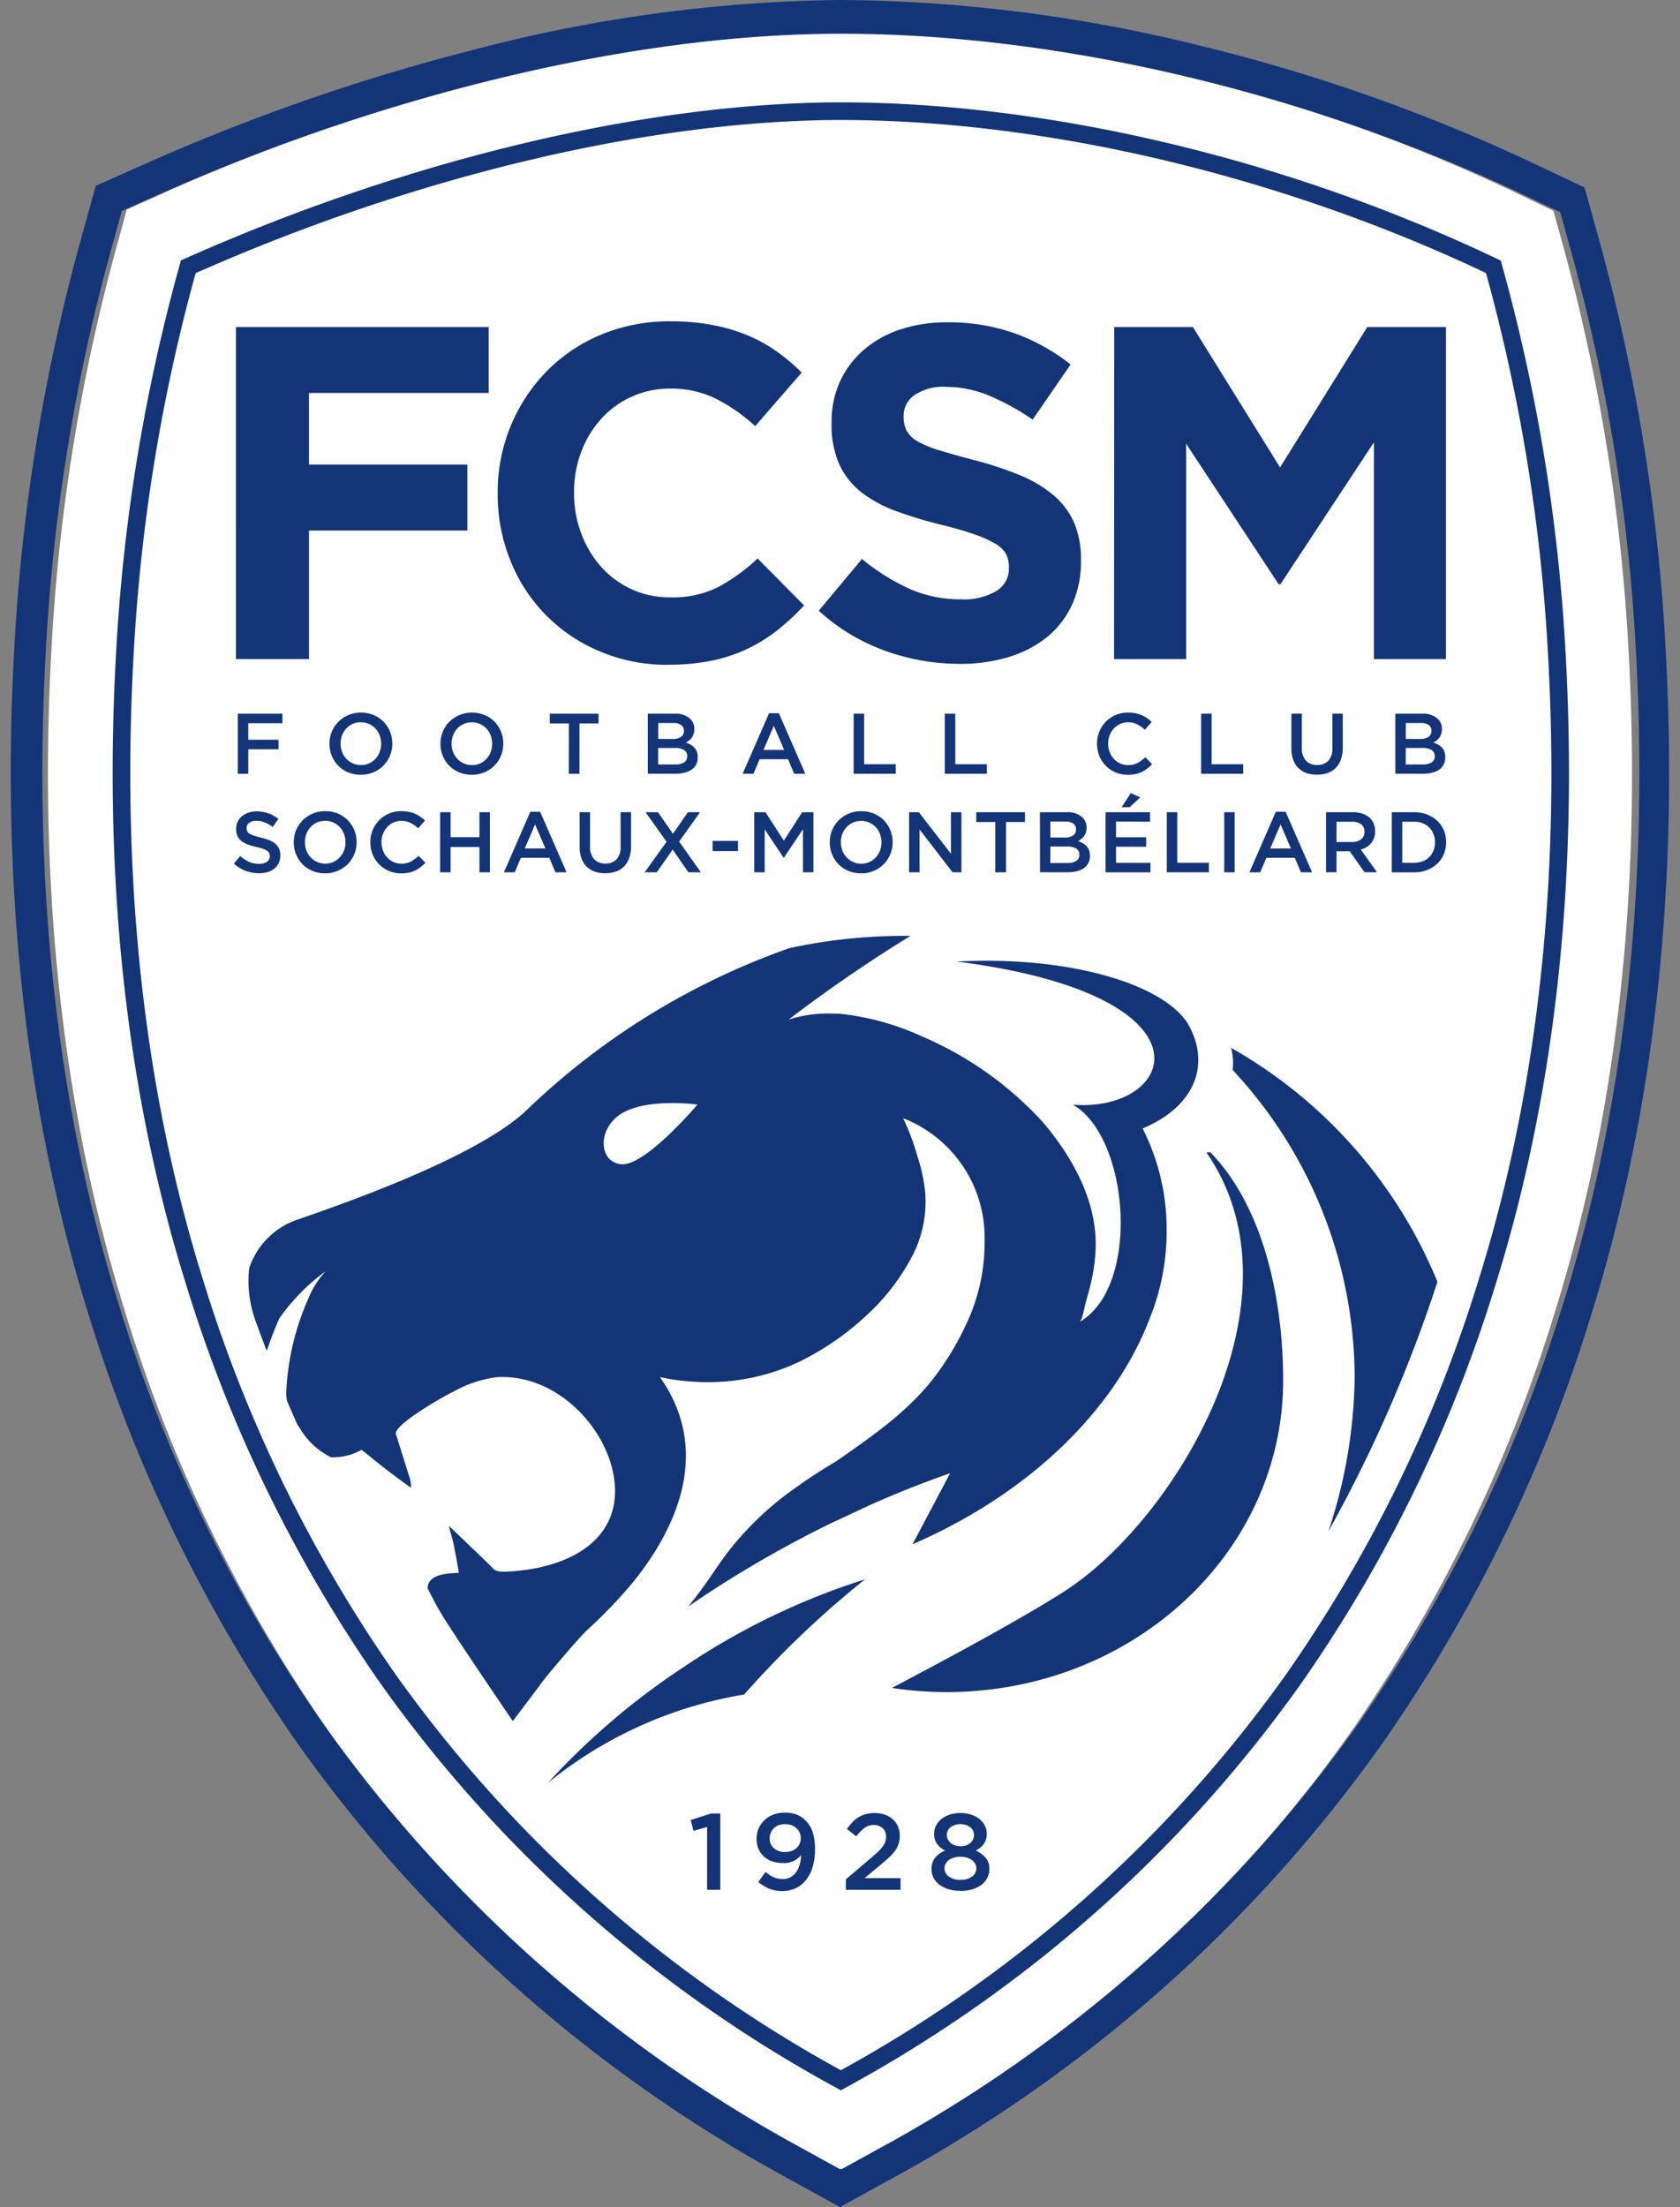
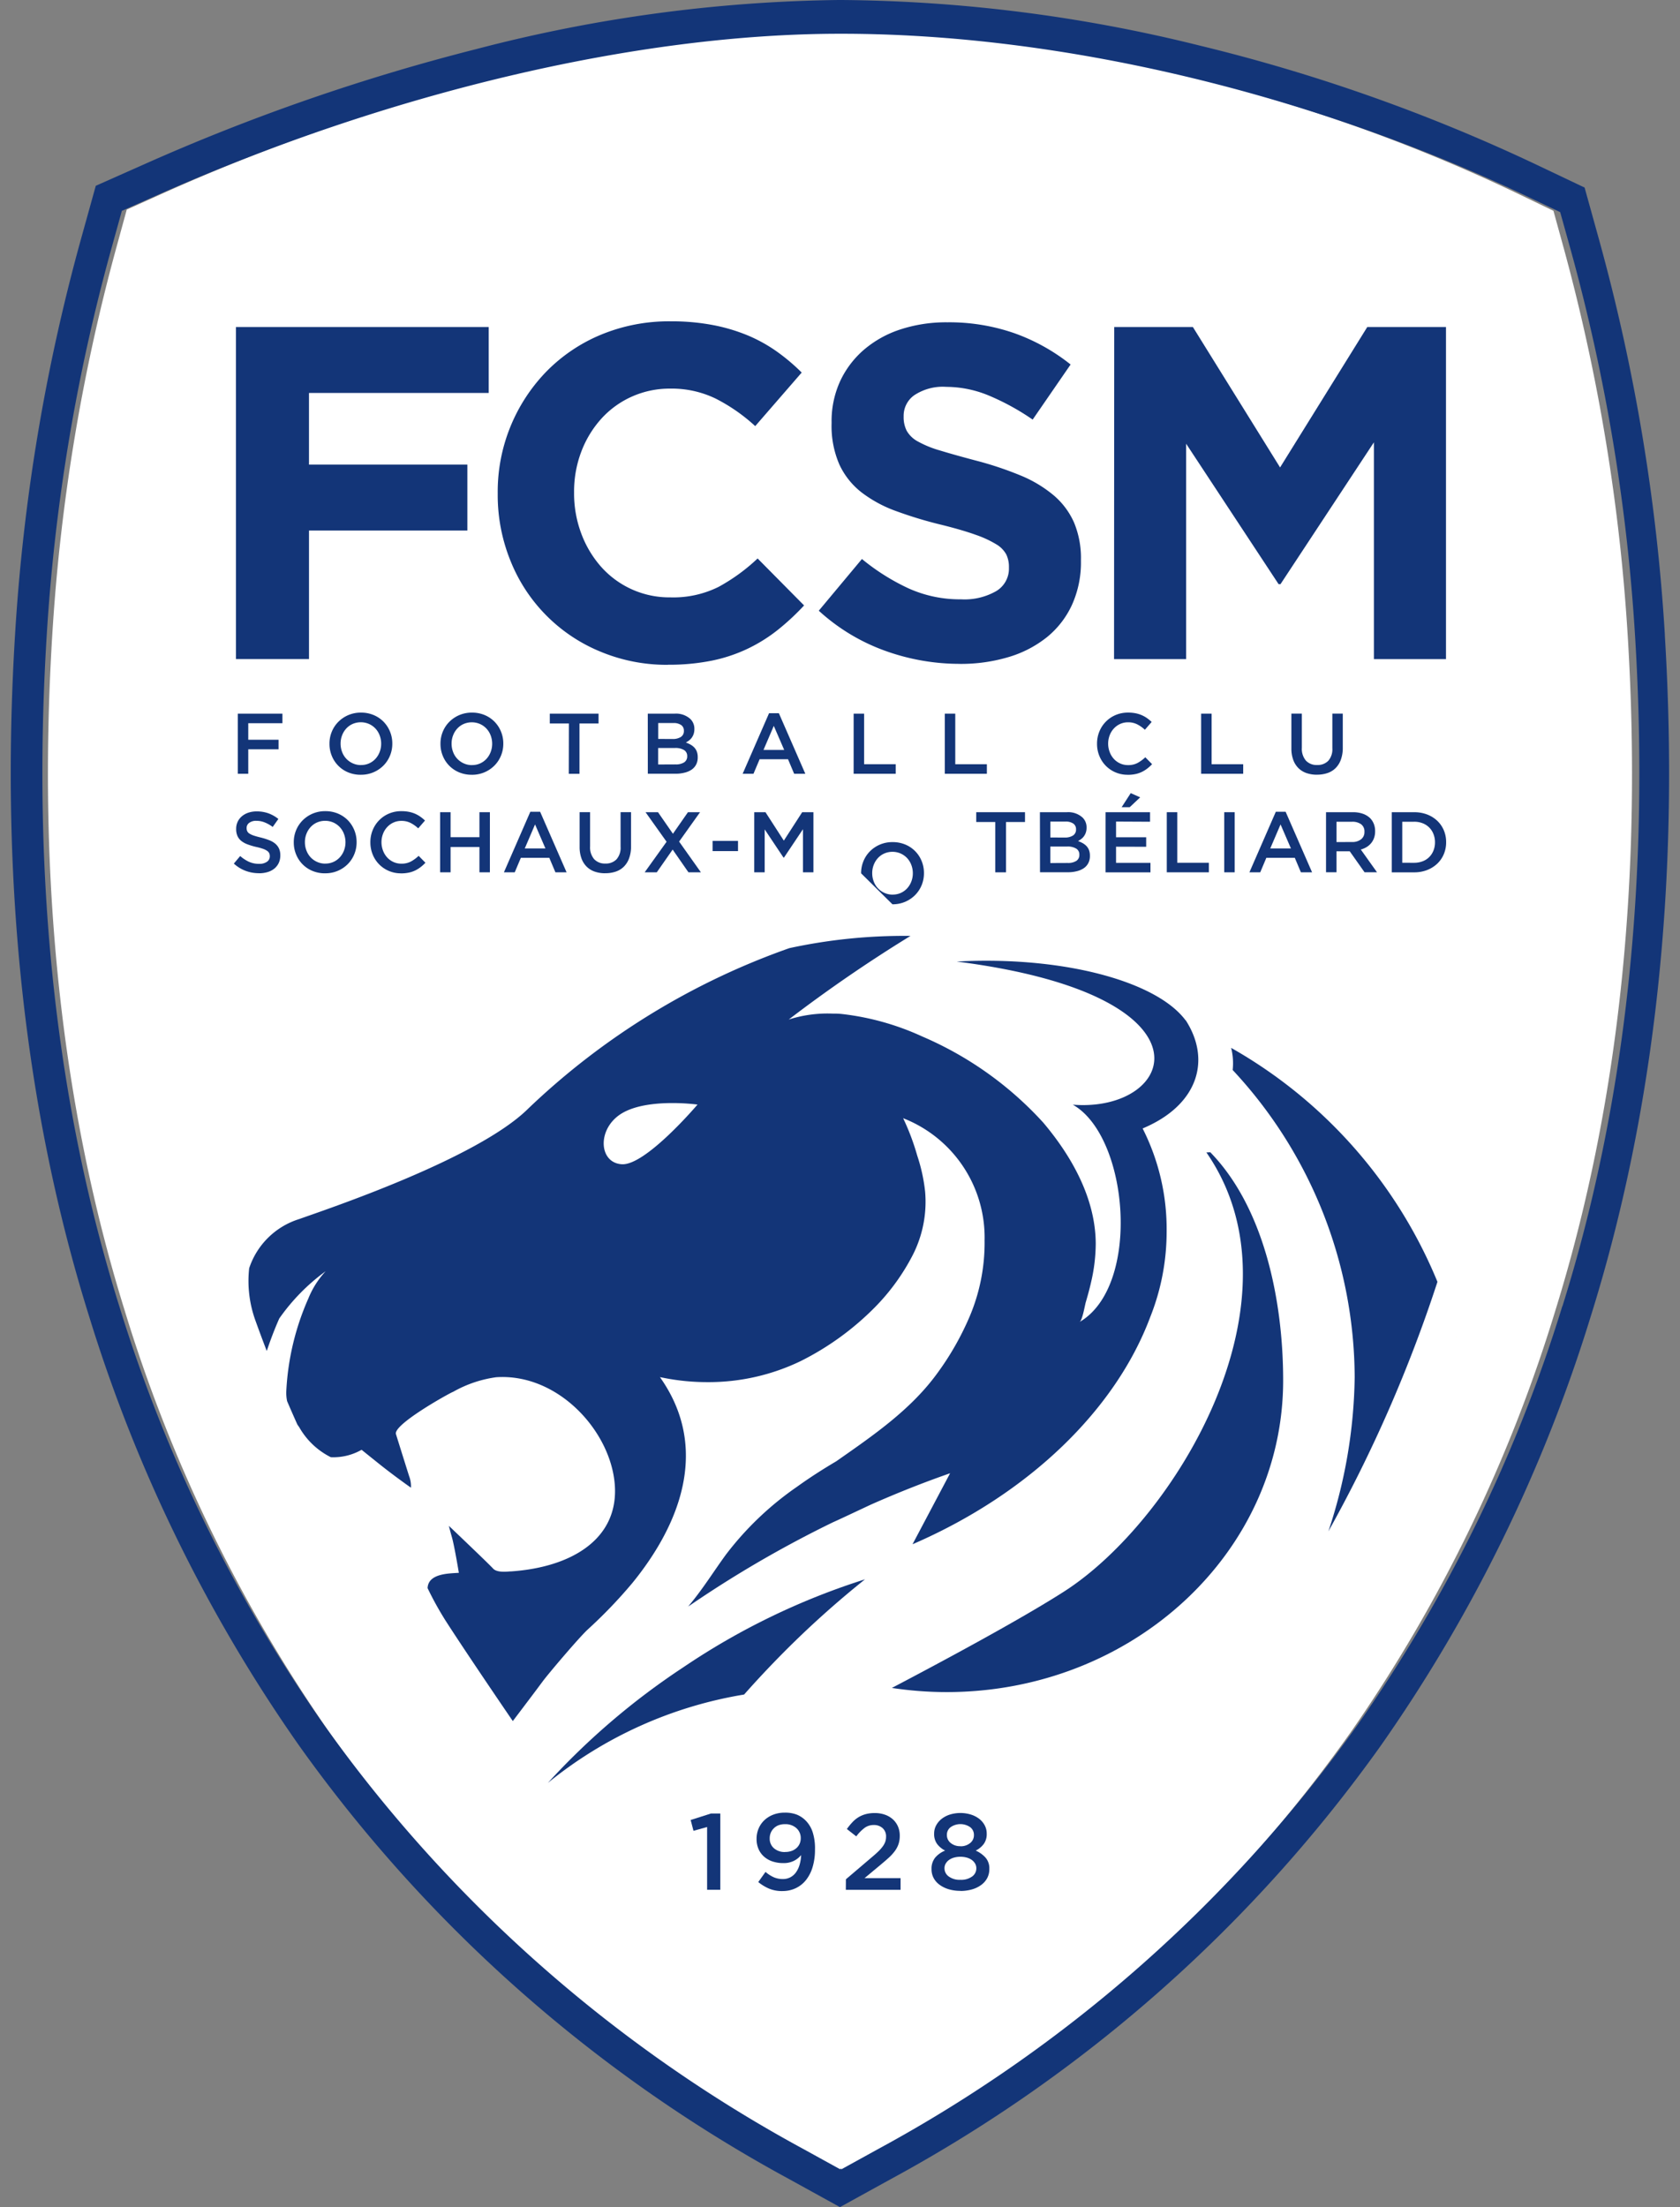
<svg xmlns="http://www.w3.org/2000/svg" width="109.826" height="144.231" viewBox="0 0 109.826 144.231">
  <rect x="0" y="0" width="109.826" height="144.231" fill="#808080" stroke="none" />
  <defs>
    <clipPath id="clip-path">
      <rect id="Rectangle_233" data-name="Rectangle 233" width="109.826" height="144.231" fill="none" />
    </clipPath>
  </defs>
  <g id="Groupe_1497" data-name="Groupe 1497" transform="translate(-316.997 -415.01)">
    <path id="Tracé_3276" data-name="Tracé 3276" d="M420,502.3a98.466,98.466,0,0,1-13.306,27.508,92.281,92.281,0,0,1-31.042,27.772l-2.391,1.33-.055-.031-.049.031-2.4-1.33a92.318,92.318,0,0,1-31.036-27.772A98.543,98.543,0,0,1,326.415,502.3c-4.089-13.2-5.677-27.964-4.715-43.885a124.414,124.414,0,0,1,4.168-25.365l.712-2.6,2.3-1.034c14.967-6.729,31.1-10.583,44.275-10.583h.1c14.158,0,30.342,3.878,44.391,10.638l2.2,1.06.694,2.518a124.836,124.836,0,0,1,4.168,25.365C425.674,474.333,424.086,489.1,420,502.3Z" transform="translate(-1.296 -1.744)" fill="#fff" />
    <g id="Groupe_1496" data-name="Groupe 1496" transform="translate(316.997 415.01)">
      <g id="Groupe_1495" data-name="Groupe 1495" clip-path="url(#clip-path)">
-         <path id="Tracé_3277" data-name="Tracé 3277" d="M376.607,555.826l-.277-.153a88.223,88.223,0,0,1-29.714-26.289,93.109,93.109,0,0,1-12.79-26.146c-3.959-12.625-5.491-26.79-4.554-42.1a118.17,118.17,0,0,1,4.043-24.343l.153-.552.381-.169c14.514-6.446,30.1-10.148,42.76-10.159,13.617.01,29.2,3.715,42.769,10.165l.372.177.149.539a118.157,118.157,0,0,1,4.043,24.342c.937,15.312-.6,29.476-4.554,42.1a93.141,93.141,0,0,1-12.79,26.146,88.234,88.234,0,0,1-29.714,26.289ZM334.431,437.073l-.009.029a116.959,116.959,0,0,0-4,24.106c-.929,15.17.586,29.195,4.5,41.685a92,92,0,0,0,12.63,25.825,87.046,87.046,0,0,0,29.055,25.794,87.048,87.048,0,0,0,29.055-25.794,92.03,92.03,0,0,0,12.63-25.825c3.917-12.49,5.432-26.515,4.5-41.685a117.012,117.012,0,0,0-4-24.106l-.009-.033c-13.391-6.349-28.757-9.995-42.173-10-12.471.01-27.839,3.657-42.178,10.008" transform="translate(-321.64 -419.227)" fill="#133578" />
        <path id="Tracé_3278" data-name="Tracé 3278" d="M472.2,557.419l.017.061a.2.2,0,0,0-.017-.061" transform="translate(-377.009 -470.076)" fill="#ffd40a" />
        <path id="Tracé_3279" data-name="Tracé 3279" d="M342.342,491.048h2.918v.623h-2.233v1.083h1.981v.623h-1.981v1.6h-.685Z" transform="translate(-326.797 -444.412)" fill="#133578" />
        <path id="Tracé_3280" data-name="Tracé 3280" d="M354.163,495a2.113,2.113,0,0,1-.831-.159,1.953,1.953,0,0,1-1.066-1.078,2.027,2.027,0,0,1-.151-.783v-.011a2.032,2.032,0,0,1,.151-.783,1.977,1.977,0,0,1,.427-.645,2.044,2.044,0,0,1,.651-.44,2.068,2.068,0,0,1,.83-.163,2.1,2.1,0,0,1,.83.16,1.962,1.962,0,0,1,.645.435,1.991,1.991,0,0,1,.421.642,2.029,2.029,0,0,1,.152.783v.011a2.028,2.028,0,0,1-.152.783,1.982,1.982,0,0,1-.427.646,2.045,2.045,0,0,1-1.481.6m.011-.634a1.283,1.283,0,0,0,.534-.109,1.267,1.267,0,0,0,.416-.3,1.382,1.382,0,0,0,.271-.441,1.479,1.479,0,0,0,.1-.539v-.011a1.505,1.505,0,0,0-.1-.542,1.341,1.341,0,0,0-.274-.443,1.326,1.326,0,0,0-.422-.3,1.347,1.347,0,0,0-1.07,0,1.262,1.262,0,0,0-.417.3,1.375,1.375,0,0,0-.27.44,1.474,1.474,0,0,0-.1.539v.011a1.494,1.494,0,0,0,.1.542,1.307,1.307,0,0,0,.7.743,1.277,1.277,0,0,0,.537.112" transform="translate(-330.576 -444.37)" fill="#133578" />
        <path id="Tracé_3281" data-name="Tracé 3281" d="M365.994,495a2.108,2.108,0,0,1-.83-.159,1.952,1.952,0,0,1-1.067-1.078,2.027,2.027,0,0,1-.151-.783v-.011a2.032,2.032,0,0,1,.151-.783,1.978,1.978,0,0,1,.427-.645,2.044,2.044,0,0,1,.651-.44,2.068,2.068,0,0,1,.83-.163,2.1,2.1,0,0,1,.83.16,1.956,1.956,0,0,1,.645.435,1.991,1.991,0,0,1,.421.642,2.029,2.029,0,0,1,.152.783v.011a2.029,2.029,0,0,1-.152.783,1.983,1.983,0,0,1-.427.646,2.053,2.053,0,0,1-.651.44,2.079,2.079,0,0,1-.83.163m.011-.634a1.284,1.284,0,0,0,.534-.109,1.268,1.268,0,0,0,.416-.3,1.383,1.383,0,0,0,.271-.441,1.481,1.481,0,0,0,.1-.539v-.011a1.507,1.507,0,0,0-.1-.542,1.34,1.34,0,0,0-.274-.443,1.319,1.319,0,0,0-.422-.3,1.347,1.347,0,0,0-1.07,0,1.262,1.262,0,0,0-.417.3,1.374,1.374,0,0,0-.27.44,1.473,1.473,0,0,0-.1.539v.011a1.493,1.493,0,0,0,.1.542,1.307,1.307,0,0,0,.7.743,1.279,1.279,0,0,0,.537.112" transform="translate(-335.151 -444.37)" fill="#133578" />
        <path id="Tracé_3282" data-name="Tracé 3282" d="M376.848,491.689H375.6v-.64h3.187v.64h-1.246v3.289h-.7Z" transform="translate(-339.658 -444.412)" fill="#133578" />
        <path id="Tracé_3283" data-name="Tracé 3283" d="M386.042,491.048H387.8a1.39,1.39,0,0,1,1.025.348.885.885,0,0,1,.263.651v.012a.982.982,0,0,1-.047.317.9.9,0,0,1-.123.241.849.849,0,0,1-.178.182,1.518,1.518,0,0,1-.209.135,1.96,1.96,0,0,1,.315.143,1.032,1.032,0,0,1,.246.194.79.79,0,0,1,.159.264,1.018,1.018,0,0,1,.056.354v.011a1,1,0,0,1-.1.466.924.924,0,0,1-.294.337,1.391,1.391,0,0,1-.459.2,2.327,2.327,0,0,1-.594.071h-1.815Zm1.624,1.656a.968.968,0,0,0,.537-.132.448.448,0,0,0,.2-.4v-.012a.433.433,0,0,0-.177-.367.846.846,0,0,0-.511-.132h-.99V492.7Zm.2,1.661a.988.988,0,0,0,.553-.134.454.454,0,0,0,.2-.4v-.012a.447.447,0,0,0-.2-.389,1.077,1.077,0,0,0-.607-.138h-1.091v1.078Z" transform="translate(-343.695 -444.412)" fill="#133578" />
        <path id="Tracé_3284" data-name="Tracé 3284" d="M397.88,491h.64l1.729,3.957h-.73l-.4-.948h-1.857l-.4.948h-.708Zm.989,2.4-.68-1.571-.673,1.571Z" transform="translate(-347.604 -444.394)" fill="#133578" />
        <path id="Tracé_3285" data-name="Tracé 3285" d="M407.984,491.048h.684v3.305h2.065v.623h-2.75Z" transform="translate(-352.179 -444.412)" fill="#133578" />
        <path id="Tracé_3286" data-name="Tracé 3286" d="M417.7,491.048h.684v3.305h2.066v.623H417.7Z" transform="translate(-355.936 -444.412)" fill="#133578" />
        <path id="Tracé_3287" data-name="Tracé 3287" d="M435.936,495a1.991,1.991,0,0,1-.8-.158,1.952,1.952,0,0,1-1.054-1.071,2.065,2.065,0,0,1-.153-.791v-.011a2.069,2.069,0,0,1,.15-.789,1.976,1.976,0,0,1,1.062-1.083,2.04,2.04,0,0,1,.819-.16,2.526,2.526,0,0,1,.491.044,2.021,2.021,0,0,1,.407.127,1.933,1.933,0,0,1,.342.193,2.713,2.713,0,0,1,.3.247l-.443.511a2.193,2.193,0,0,0-.5-.354,1.3,1.3,0,0,0-.6-.134,1.227,1.227,0,0,0-.519.109,1.277,1.277,0,0,0-.413.3,1.329,1.329,0,0,0-.269.44,1.507,1.507,0,0,0-.1.539v.012a1.526,1.526,0,0,0,.1.541,1.351,1.351,0,0,0,.269.447,1.268,1.268,0,0,0,.413.3,1.228,1.228,0,0,0,.519.109,1.3,1.3,0,0,0,.617-.137,2.465,2.465,0,0,0,.511-.374l.443.45a2.573,2.573,0,0,1-.317.288,2.091,2.091,0,0,1-.356.22,1.832,1.832,0,0,1-.418.14,2.44,2.44,0,0,1-.5.048" transform="translate(-362.213 -444.37)" fill="#133578" />
        <path id="Tracé_3288" data-name="Tracé 3288" d="M445.022,491.048h.684v3.305h2.066v.623h-2.75Z" transform="translate(-366.501 -444.412)" fill="#133578" />
        <path id="Tracé_3289" data-name="Tracé 3289" d="M456.312,495.038a2.077,2.077,0,0,1-.691-.109,1.4,1.4,0,0,1-.527-.329,1.452,1.452,0,0,1-.336-.542,2.161,2.161,0,0,1-.118-.749v-2.262h.684v2.234a1.189,1.189,0,0,0,.266.836.951.951,0,0,0,.734.286.965.965,0,0,0,.729-.275,1.142,1.142,0,0,0,.265-.819v-2.262H458v2.228a2.227,2.227,0,0,1-.121.768,1.5,1.5,0,0,1-.339.553,1.372,1.372,0,0,1-.531.331,2.112,2.112,0,0,1-.7.109" transform="translate(-370.219 -444.412)" fill="#133578" />
-         <path id="Tracé_3290" data-name="Tracé 3290" d="M465.72,491.048h1.758a1.388,1.388,0,0,1,1.025.348.883.883,0,0,1,.264.651v.012a.984.984,0,0,1-.047.317.9.9,0,0,1-.123.241.864.864,0,0,1-.178.182,1.483,1.483,0,0,1-.209.135,1.966,1.966,0,0,1,.315.143,1.015,1.015,0,0,1,.245.194.79.79,0,0,1,.16.264,1.034,1.034,0,0,1,.055.354v.011a1,1,0,0,1-.1.466.923.923,0,0,1-.294.337,1.39,1.39,0,0,1-.459.2,2.327,2.327,0,0,1-.594.071H465.72Zm1.623,1.656a.97.97,0,0,0,.537-.132.447.447,0,0,0,.2-.4v-.012a.433.433,0,0,0-.176-.367.846.846,0,0,0-.511-.132h-.99V492.7Zm.2,1.661a.989.989,0,0,0,.554-.134.454.454,0,0,0,.2-.4v-.012a.446.446,0,0,0-.2-.389,1.08,1.08,0,0,0-.607-.138H466.4v1.078Z" transform="translate(-374.504 -444.412)" fill="#133578" />
        <path id="Tracé_3291" data-name="Tracé 3291" d="M343.56,505.5a2.473,2.473,0,0,1-.87-.155,2.36,2.36,0,0,1-.769-.474l.415-.494a2.415,2.415,0,0,0,.578.379,1.6,1.6,0,0,0,.662.132.857.857,0,0,0,.508-.135.42.42,0,0,0,.188-.359v-.011a.457.457,0,0,0-.037-.188.407.407,0,0,0-.135-.154,1.089,1.089,0,0,0-.27-.135,3.986,3.986,0,0,0-.448-.123,4.33,4.33,0,0,1-.559-.166,1.512,1.512,0,0,1-.411-.224.865.865,0,0,1-.253-.323,1.1,1.1,0,0,1-.087-.46V502.6a1.054,1.054,0,0,1,.376-.822,1.284,1.284,0,0,1,.421-.233,1.667,1.667,0,0,1,.538-.084,2.252,2.252,0,0,1,.777.126,2.32,2.32,0,0,1,.648.367l-.37.522a2.385,2.385,0,0,0-.534-.3,1.439,1.439,0,0,0-.533-.1.737.737,0,0,0-.471.134.409.409,0,0,0-.169.331v.011a.477.477,0,0,0,.04.2.38.38,0,0,0,.143.157,1.246,1.246,0,0,0,.287.132c.122.041.277.084.464.129a4.421,4.421,0,0,1,.548.174,1.377,1.377,0,0,1,.4.233.924.924,0,0,1,.239.32,1.024,1.024,0,0,1,.082.423v.011a1.148,1.148,0,0,1-.1.494,1.063,1.063,0,0,1-.286.37,1.263,1.263,0,0,1-.441.23,1.947,1.947,0,0,1-.567.079" transform="translate(-326.634 -448.437)" fill="#133578" />
        <path id="Tracé_3292" data-name="Tracé 3292" d="M350.357,505.5a2.109,2.109,0,0,1-.83-.159,1.952,1.952,0,0,1-1.067-1.078,2.027,2.027,0,0,1-.151-.783v-.011a2.032,2.032,0,0,1,.151-.783,1.987,1.987,0,0,1,.427-.645,2.044,2.044,0,0,1,.651-.44,2.069,2.069,0,0,1,.83-.163,2.1,2.1,0,0,1,.83.159,1.984,1.984,0,0,1,.646.435,2.028,2.028,0,0,1,.572,1.426v.011a2.029,2.029,0,0,1-.151.783,1.992,1.992,0,0,1-.426.646,2.048,2.048,0,0,1-1.482.6m.011-.634a1.284,1.284,0,0,0,.534-.109,1.268,1.268,0,0,0,.416-.3,1.384,1.384,0,0,0,.271-.441,1.482,1.482,0,0,0,.1-.538v-.011a1.508,1.508,0,0,0-.1-.542,1.343,1.343,0,0,0-.274-.444,1.314,1.314,0,0,0-.421-.3,1.349,1.349,0,0,0-1.07,0,1.261,1.261,0,0,0-.416.3,1.387,1.387,0,0,0-.271.44,1.472,1.472,0,0,0-.1.539v.011a1.492,1.492,0,0,0,.1.542,1.356,1.356,0,0,0,.273.443,1.331,1.331,0,0,0,.423.3,1.274,1.274,0,0,0,.536.112" transform="translate(-329.104 -448.43)" fill="#133578" />
        <path id="Tracé_3293" data-name="Tracé 3293" d="M358.482,505.5a1.989,1.989,0,0,1-.8-.158,1.952,1.952,0,0,1-1.054-1.071,2.069,2.069,0,0,1-.153-.791v-.011a2.068,2.068,0,0,1,.15-.789,1.976,1.976,0,0,1,1.062-1.083,2.041,2.041,0,0,1,.819-.16,2.519,2.519,0,0,1,.491.045,2.026,2.026,0,0,1,.407.126,1.982,1.982,0,0,1,.342.194,2.719,2.719,0,0,1,.3.247l-.443.511a2.2,2.2,0,0,0-.5-.354,1.307,1.307,0,0,0-.6-.134,1.233,1.233,0,0,0-.52.109,1.281,1.281,0,0,0-.412.3,1.342,1.342,0,0,0-.27.44,1.521,1.521,0,0,0-.1.538v.012a1.539,1.539,0,0,0,.1.541,1.363,1.363,0,0,0,.27.447,1.27,1.27,0,0,0,.412.3,1.233,1.233,0,0,0,.52.109,1.3,1.3,0,0,0,.617-.137,2.469,2.469,0,0,0,.511-.374l.443.45a2.609,2.609,0,0,1-.317.288,2.089,2.089,0,0,1-.356.22,1.827,1.827,0,0,1-.418.14,2.441,2.441,0,0,1-.5.048" transform="translate(-332.263 -448.429)" fill="#133578" />
        <path id="Tracé_3294" data-name="Tracé 3294" d="M363.908,501.548h.684v1.633h1.886v-1.633h.684v3.928h-.684v-1.655h-1.886v1.655h-.684Z" transform="translate(-335.136 -448.472)" fill="#133578" />
        <path id="Tracé_3295" data-name="Tracé 3295" d="M372.434,501.5h.64l1.729,3.957h-.73l-.4-.948h-1.858l-.4.948h-.707Zm.988,2.4-.679-1.571-.673,1.571Z" transform="translate(-337.765 -448.454)" fill="#133578" />
        <path id="Tracé_3296" data-name="Tracé 3296" d="M380.45,505.538a2.073,2.073,0,0,1-.691-.109,1.4,1.4,0,0,1-.527-.329,1.46,1.46,0,0,1-.337-.542,2.176,2.176,0,0,1-.118-.749v-2.262h.684v2.234a1.189,1.189,0,0,0,.266.836.951.951,0,0,0,.734.286.964.964,0,0,0,.728-.275,1.139,1.139,0,0,0,.266-.819v-2.262h.684v2.228a2.241,2.241,0,0,1-.121.768,1.5,1.5,0,0,1-.339.553,1.377,1.377,0,0,1-.531.331,2.111,2.111,0,0,1-.7.109" transform="translate(-340.886 -448.472)" fill="#133578" />
        <path id="Tracé_3297" data-name="Tracé 3297" d="M387.143,503.479l-1.375-1.931h.814l.976,1.409.982-1.409h.791l-1.369,1.92,1.425,2.009h-.814l-1.033-1.487-1.038,1.487h-.792Z" transform="translate(-343.567 -448.472)" fill="#133578" />
        <rect id="Rectangle_231" data-name="Rectangle 231" width="1.662" height="0.667" transform="translate(46.584 54.951)" fill="#133578" />
        <path id="Tracé_3298" data-name="Tracé 3298" d="M397.388,501.548h.735l1.2,1.858,1.2-1.858h.735v3.928h-.684V502.66l-1.24,1.852H399.3l-1.229-1.841v2.806h-.684Z" transform="translate(-348.082 -448.472)" fill="#133578" />
-         <path id="Tracé_3299" data-name="Tracé 3299" d="M407.488,505.5a2.108,2.108,0,0,1-.83-.159,1.952,1.952,0,0,1-1.067-1.078,2.027,2.027,0,0,1-.152-.783v-.011a2.032,2.032,0,0,1,.152-.783,1.987,1.987,0,0,1,.426-.645,2.048,2.048,0,0,1,1.482-.6,2.1,2.1,0,0,1,.83.159,1.953,1.953,0,0,1,1.067,1.078,2.03,2.03,0,0,1,.151.783v.011a2.029,2.029,0,0,1-.151.783,1.984,1.984,0,0,1-.427.646,2.053,2.053,0,0,1-.651.44,2.079,2.079,0,0,1-.83.163m.011-.634a1.284,1.284,0,0,0,.534-.109,1.268,1.268,0,0,0,.416-.3,1.382,1.382,0,0,0,.271-.441,1.48,1.48,0,0,0,.1-.538v-.011a1.506,1.506,0,0,0-.1-.542,1.35,1.35,0,0,0-.274-.444,1.326,1.326,0,0,0-.423-.3,1.347,1.347,0,0,0-1.07,0,1.263,1.263,0,0,0-.417.3,1.374,1.374,0,0,0-.271.44,1.473,1.473,0,0,0-.1.539v.011a1.494,1.494,0,0,0,.1.542,1.312,1.312,0,0,0,.7.743,1.28,1.28,0,0,0,.537.112" transform="translate(-351.195 -448.43)" fill="#133578" />
-         <path id="Tracé_3300" data-name="Tracé 3300" d="M413.895,501.548h.638l2.1,2.716v-2.716h.684v3.928h-.577l-2.161-2.795v2.795h-.684Z" transform="translate(-354.465 -448.472)" fill="#133578" />
+         <path id="Tracé_3299" data-name="Tracé 3299" d="M407.488,505.5v-.011a2.032,2.032,0,0,1,.152-.783,1.987,1.987,0,0,1,.426-.645,2.048,2.048,0,0,1,1.482-.6,2.1,2.1,0,0,1,.83.159,1.953,1.953,0,0,1,1.067,1.078,2.03,2.03,0,0,1,.151.783v.011a2.029,2.029,0,0,1-.151.783,1.984,1.984,0,0,1-.427.646,2.053,2.053,0,0,1-.651.44,2.079,2.079,0,0,1-.83.163m.011-.634a1.284,1.284,0,0,0,.534-.109,1.268,1.268,0,0,0,.416-.3,1.382,1.382,0,0,0,.271-.441,1.48,1.48,0,0,0,.1-.538v-.011a1.506,1.506,0,0,0-.1-.542,1.35,1.35,0,0,0-.274-.444,1.326,1.326,0,0,0-.423-.3,1.347,1.347,0,0,0-1.07,0,1.263,1.263,0,0,0-.417.3,1.374,1.374,0,0,0-.271.44,1.473,1.473,0,0,0-.1.539v.011a1.494,1.494,0,0,0,.1.542,1.312,1.312,0,0,0,.7.743,1.28,1.28,0,0,0,.537.112" transform="translate(-351.195 -448.43)" fill="#133578" />
        <path id="Tracé_3301" data-name="Tracé 3301" d="M422.3,502.188h-1.246v-.64h3.188v.64H423v3.289h-.7Z" transform="translate(-357.235 -448.472)" fill="#133578" />
        <path id="Tracé_3302" data-name="Tracé 3302" d="M427.839,501.548H429.6a1.39,1.39,0,0,1,1.025.348.885.885,0,0,1,.264.651v.012a.965.965,0,0,1-.048.317.9.9,0,0,1-.123.241.85.85,0,0,1-.178.182,1.486,1.486,0,0,1-.209.135,1.962,1.962,0,0,1,.315.143,1.035,1.035,0,0,1,.246.194.789.789,0,0,1,.159.264,1.019,1.019,0,0,1,.056.354v.011a1,1,0,0,1-.1.466.924.924,0,0,1-.294.337,1.387,1.387,0,0,1-.459.2,2.334,2.334,0,0,1-.594.07h-1.815Zm1.624,1.656a.968.968,0,0,0,.537-.132.448.448,0,0,0,.2-.4v-.012a.432.432,0,0,0-.177-.367.844.844,0,0,0-.512-.132h-.99V503.2Zm.2,1.661a.989.989,0,0,0,.554-.134.454.454,0,0,0,.2-.4v-.012a.446.446,0,0,0-.2-.389,1.075,1.075,0,0,0-.607-.138h-1.091v1.078Z" transform="translate(-359.857 -448.472)" fill="#133578" />
        <path id="Tracé_3303" data-name="Tracé 3303" d="M434.838,500.763h2.907v.623l-2.223-.011V502.4h1.97v.622l-1.97-.005v1.055h2.25v.623h-2.935Zm1.644-1.246.617.275-.685.645h-.527Z" transform="translate(-362.563 -447.687)" fill="#133578" />
        <path id="Tracé_3304" data-name="Tracé 3304" d="M441.362,501.548h.684v3.305h2.066v.623h-2.75Z" transform="translate(-365.086 -448.472)" fill="#133578" />
        <rect id="Rectangle_232" data-name="Rectangle 232" width="0.684" height="3.928" transform="translate(80.031 53.076)" fill="#133578" />
        <path id="Tracé_3305" data-name="Tracé 3305" d="M451.893,501.5h.64l1.729,3.957h-.73l-.4-.948h-1.858l-.4.948h-.707Zm.988,2.4-.679-1.571-.673,1.571Z" transform="translate(-368.489 -448.454)" fill="#133578" />
        <path id="Tracé_3306" data-name="Tracé 3306" d="M458.335,501.549h1.75a1.918,1.918,0,0,1,.657.1,1.322,1.322,0,0,1,.477.289,1.134,1.134,0,0,1,.241.376,1.269,1.269,0,0,1,.084.472v.012a1.271,1.271,0,0,1-.07.434,1.139,1.139,0,0,1-.194.343,1.168,1.168,0,0,1-.294.252,1.461,1.461,0,0,1-.378.16l1.06,1.487h-.814l-.968-1.37h-.867v1.37h-.684Zm1.7,1.947a.913.913,0,0,0,.591-.177.586.586,0,0,0,.22-.482v-.012a.578.578,0,0,0-.214-.487.96.96,0,0,0-.6-.166H459.02V503.5Z" transform="translate(-371.649 -448.472)" fill="#133578" />
        <path id="Tracé_3307" data-name="Tracé 3307" d="M465.344,501.549h1.465a2.328,2.328,0,0,1,.845.148,2,2,0,0,1,.662.412,1.846,1.846,0,0,1,.429.621,1.951,1.951,0,0,1,.151.772v.011a1.968,1.968,0,0,1-.151.775,1.829,1.829,0,0,1-.429.623,2.023,2.023,0,0,1-.662.416,2.291,2.291,0,0,1-.845.151h-1.465Zm1.459,3.305a1.532,1.532,0,0,0,.561-.1,1.212,1.212,0,0,0,.429-.276,1.247,1.247,0,0,0,.275-.423,1.417,1.417,0,0,0,.1-.532v-.012a1.435,1.435,0,0,0-.1-.535,1.237,1.237,0,0,0-.275-.426,1.253,1.253,0,0,0-.429-.279,1.482,1.482,0,0,0-.561-.1h-.775v2.682Z" transform="translate(-374.359 -448.472)" fill="#133578" />
        <path id="Tracé_3308" data-name="Tracé 3308" d="M342.147,449.854h16.524v4.309h-11.75v4.681h10.354v4.309H346.922v8.4h-4.774Z" transform="translate(-326.722 -428.483)" fill="#133578" />
        <path id="Tracé_3309" data-name="Tracé 3309" d="M381.177,471.693a11.233,11.233,0,0,1-4.433-.868,10.7,10.7,0,0,1-5.86-5.922,11.425,11.425,0,0,1-.837-4.371v-.062a11.271,11.271,0,0,1,3.162-7.921,10.777,10.777,0,0,1,3.565-2.418,11.6,11.6,0,0,1,4.588-.884,14.372,14.372,0,0,1,2.774.248,11.608,11.608,0,0,1,2.279.682,9.9,9.9,0,0,1,1.892,1.054,12.8,12.8,0,0,1,1.612,1.364l-3.038,3.5a11.523,11.523,0,0,0-2.589-1.8,6.589,6.589,0,0,0-2.961-.651,6.047,6.047,0,0,0-2.527.528,5.976,5.976,0,0,0-2,1.457,6.792,6.792,0,0,0-1.3,2.154,7.325,7.325,0,0,0-.465,2.62v.063a7.448,7.448,0,0,0,.465,2.635,6.909,6.909,0,0,0,1.287,2.17,5.968,5.968,0,0,0,4.542,2.015,6.65,6.65,0,0,0,3.146-.682,12.214,12.214,0,0,0,2.558-1.86l3.038,3.069a15.643,15.643,0,0,1-1.736,1.612,10.282,10.282,0,0,1-1.968,1.224,10.142,10.142,0,0,1-2.341.775,14.118,14.118,0,0,1-2.852.264" transform="translate(-337.51 -428.249)" fill="#133578" />
        <path id="Tracé_3310" data-name="Tracé 3310" d="M413.475,471.67a14.368,14.368,0,0,1-4.867-.853,12.879,12.879,0,0,1-4.34-2.62l2.821-3.379a14.146,14.146,0,0,0,3.053,1.922,8.159,8.159,0,0,0,3.425.713,4.17,4.17,0,0,0,2.31-.543,1.707,1.707,0,0,0,.822-1.5v-.062a1.874,1.874,0,0,0-.171-.821,1.737,1.737,0,0,0-.653-.667,6.9,6.9,0,0,0-1.337-.619q-.855-.31-2.222-.651a26.9,26.9,0,0,1-2.984-.9,8.38,8.38,0,0,1-2.269-1.225,4.951,4.951,0,0,1-1.445-1.813,6.291,6.291,0,0,1-.513-2.7v-.062a6.287,6.287,0,0,1,.554-2.681,6.112,6.112,0,0,1,1.555-2.061,7,7,0,0,1,2.391-1.333,9.616,9.616,0,0,1,3.064-.465,12.98,12.98,0,0,1,4.387.713,12.736,12.736,0,0,1,3.674,2.045l-2.48,3.6a15.771,15.771,0,0,0-2.852-1.566,7.3,7.3,0,0,0-2.79-.573,3.377,3.377,0,0,0-2.093.543,1.647,1.647,0,0,0-.7,1.349v.062a1.957,1.957,0,0,0,.2.914,1.825,1.825,0,0,0,.73.7,6.834,6.834,0,0,0,1.446.589q.916.28,2.315.651a22.338,22.338,0,0,1,2.937.976,8.215,8.215,0,0,1,2.176,1.3,4.967,4.967,0,0,1,1.336,1.782,6.039,6.039,0,0,1,.451,2.449v.063a6.715,6.715,0,0,1-.586,2.867,5.879,5.879,0,0,1-1.632,2.108,7.352,7.352,0,0,1-2.5,1.3,10.871,10.871,0,0,1-3.219.45" transform="translate(-350.742 -428.288)" fill="#133578" />
        <path id="Tracé_3311" data-name="Tracé 3311" d="M435.758,449.854H440.9l5.7,9.176,5.7-9.176h5.146v21.7h-4.712V457.388l-6.107,9.269h-.124l-6.045-9.177v14.075h-4.712Z" transform="translate(-362.918 -428.483)" fill="#133578" />
        <path id="Tracé_3312" data-name="Tracé 3312" d="M391.688,609.115l-.891.248-.184-.707,1.329-.424h.608v4.985h-.862Z" transform="translate(-345.462 -489.723)" fill="#133578" />
        <path id="Tracé_3313" data-name="Tracé 3313" d="M399.332,613.27a2.2,2.2,0,0,1-.891-.165,2.985,2.985,0,0,1-.693-.424l.474-.663a2.187,2.187,0,0,0,.548.353,1.476,1.476,0,0,0,.584.113,1.037,1.037,0,0,0,.491-.114,1.072,1.072,0,0,0,.368-.323,1.637,1.637,0,0,0,.237-.5,2.589,2.589,0,0,0,.1-.628,1.445,1.445,0,0,1-.47.374,1.477,1.477,0,0,1-.689.149,2.205,2.205,0,0,1-.718-.11,1.575,1.575,0,0,1-.551-.315,1.41,1.41,0,0,1-.357-.495,1.6,1.6,0,0,1-.128-.651v-.014a1.7,1.7,0,0,1,.134-.675,1.609,1.609,0,0,1,.378-.545,1.771,1.771,0,0,1,.583-.361,2.073,2.073,0,0,1,.75-.131,2.1,2.1,0,0,1,.789.131,1.761,1.761,0,0,1,.583.393,1.949,1.949,0,0,1,.439.718,3.457,3.457,0,0,1,.163,1.17v.014a3.916,3.916,0,0,1-.145,1.093,2.546,2.546,0,0,1-.418.853,1.9,1.9,0,0,1-.668.551,1.96,1.96,0,0,1-.891.2m.18-2.553a1.188,1.188,0,0,0,.422-.071.938.938,0,0,0,.32-.194.832.832,0,0,0,.2-.283.858.858,0,0,0,.068-.342v-.015a.852.852,0,0,0-.281-.65,1.063,1.063,0,0,0-.756-.261,1.133,1.133,0,0,0-.415.07.887.887,0,0,0-.308.2.872.872,0,0,0-.2.294.932.932,0,0,0-.068.357v.014a.818.818,0,0,0,.274.636,1.06,1.06,0,0,0,.741.248" transform="translate(-348.178 -489.692)" fill="#133578" />
        <path id="Tracé_3314" data-name="Tracé 3314" d="M407.159,612.509l1.7-1.447q.254-.212.431-.385a2.419,2.419,0,0,0,.286-.328,1.213,1.213,0,0,0,.159-.3,1.018,1.018,0,0,0,.049-.318.717.717,0,0,0-.229-.569.835.835,0,0,0-.57-.2,1,1,0,0,0-.6.184,2.746,2.746,0,0,0-.548.559l-.615-.481a4.272,4.272,0,0,1,.361-.443,1.917,1.917,0,0,1,.4-.329,1.854,1.854,0,0,1,.473-.2,2.237,2.237,0,0,1,.591-.071,1.979,1.979,0,0,1,.661.106,1.514,1.514,0,0,1,.516.3,1.367,1.367,0,0,1,.336.467,1.476,1.476,0,0,1,.12.6v.015a1.676,1.676,0,0,1-.078.527,1.652,1.652,0,0,1-.236.456,2.95,2.95,0,0,1-.4.442c-.163.149-.353.312-.57.492l-1.019.848h2.356v.764h-3.579Z" transform="translate(-351.86 -489.701)" fill="#133578" />
        <path id="Tracé_3315" data-name="Tracé 3315" d="M418.179,613.265a2.623,2.623,0,0,1-.75-.1,1.961,1.961,0,0,1-.6-.286,1.31,1.31,0,0,1-.4-.445,1.2,1.2,0,0,1-.141-.579v-.014a1.142,1.142,0,0,1,.233-.741,1.626,1.626,0,0,1,.657-.466,1.513,1.513,0,0,1-.52-.425,1.085,1.085,0,0,1-.2-.68v-.013a1.1,1.1,0,0,1,.131-.528,1.364,1.364,0,0,1,.357-.425,1.714,1.714,0,0,1,.541-.283,2.344,2.344,0,0,1,1.375,0,1.752,1.752,0,0,1,.545.28,1.317,1.317,0,0,1,.357.425,1.125,1.125,0,0,1,.131.532v.013a1.082,1.082,0,0,1-.2.68,1.51,1.51,0,0,1-.519.425,1.873,1.873,0,0,1,.646.463,1.055,1.055,0,0,1,.244.723v.014a1.251,1.251,0,0,1-.141.6,1.332,1.332,0,0,1-.4.451,1.865,1.865,0,0,1-.6.286,2.734,2.734,0,0,1-.749.1m0-.729a1.213,1.213,0,0,0,.764-.215.648.648,0,0,0,.276-.527v-.014a.592.592,0,0,0-.082-.308.772.772,0,0,0-.219-.237,1.05,1.05,0,0,0-.329-.152,1.606,1.606,0,0,0-.821,0,1.049,1.049,0,0,0-.329.152.765.765,0,0,0-.219.237.592.592,0,0,0-.082.308v.014a.65.65,0,0,0,.276.523,1.2,1.2,0,0,0,.764.219m0-2.192a.965.965,0,0,0,.633-.206.648.648,0,0,0,.251-.526V609.6a.624.624,0,0,0-.24-.494,1.124,1.124,0,0,0-1.287,0,.617.617,0,0,0-.24.487v.014a.657.657,0,0,0,.251.533.964.964,0,0,0,.633.206" transform="translate(-355.391 -489.701)" fill="#133578" />
        <path id="Tracé_3316" data-name="Tracé 3316" d="M432.873,537.783c-.085,0-.167.01-.254.01,6.681,9.645-2.048,24.032-9.281,28.679-2.853,1.834-8.122,4.659-11.28,6.314a23.946,23.946,0,0,0,3.579.272c12.149,0,22-9.118,22-20.367,0-5.24-1.25-11.3-4.761-14.908" transform="translate(-353.754 -462.483)" fill="#133578" fill-rule="evenodd" />
        <path id="Tracé_3317" data-name="Tracé 3317" d="M388.22,590.811q1.253-1.416,2.629-2.8a63.008,63.008,0,0,1,5.275-4.729,45.872,45.872,0,0,0-11.861,5.737,47.115,47.115,0,0,0-8.873,7.568,27.371,27.371,0,0,1,12.83-5.776" transform="translate(-339.576 -480.076)" fill="#133578" fill-rule="evenodd" />
        <path id="Tracé_3318" data-name="Tracé 3318" d="M461.705,541.944a31.2,31.2,0,0,0-13.485-15.285,4.108,4.108,0,0,1,.1,1.446,29.573,29.573,0,0,1,7.976,20.066,33.058,33.058,0,0,1-1.72,10.084,91.875,91.875,0,0,0,7.132-16.311" transform="translate(-367.737 -458.182)" fill="#133578" />
        <path id="Tracé_3319" data-name="Tracé 3319" d="M346.8,546.871a4.888,4.888,0,0,0,2.04,1.917,3.715,3.715,0,0,0,2.012-.485s.114.094,1.134.911,2.093,1.566,2.093,1.566a1.838,1.838,0,0,0-.118-.751c-.158-.494-.858-2.732-.862-2.749-.191-.611,3.3-2.569,3.714-2.757l.01,0a7.868,7.868,0,0,1,2.823-.961c4.03-.275,7.484,3.5,7.757,7.008s-2.741,5.4-6.771,5.68l-.055,0c-.384.034-.9.06-1.127-.183-.326-.357-2.889-2.791-2.889-2.791s.041.2.2.755.45,2.312.45,2.312c-.674.045-2,.041-2.045,1a21.233,21.233,0,0,0,1.18,2.132c1.033,1.606,2.9,4.372,4.391,6.557.848-1.12,1.524-2.012,1.958-2.6.372-.5,2.336-2.82,2.939-3.384a31.139,31.139,0,0,0,2.919-3.04q.384-.47.737-.958l0,0v0c2.763-3.809,4.019-8.329,1.067-12.493.094.017.188.035.28.053h0a14.612,14.612,0,0,0,2.846.272,13.857,13.857,0,0,0,6.082-1.379,18.322,18.322,0,0,0,4.859-3.529,13.957,13.957,0,0,0,2.452-3.384,7.655,7.655,0,0,0,.815-4.158,11.169,11.169,0,0,0-.514-2.349,15.553,15.553,0,0,0-.922-2.448,8.371,8.371,0,0,1,5.324,7.987,12.339,12.339,0,0,1-.936,4.875,18.506,18.506,0,0,1-2.161,3.812c-1.729,2.38-4.181,4.054-6.6,5.746-.877.518-1.736,1.067-2.569,1.667a20.373,20.373,0,0,0-4.645,4.433c-.829,1.137-1.56,2.326-2.478,3.4l.083-.067v.011a73.433,73.433,0,0,1,7.053-4.269q1.183-.629,2.362-1.2c.2-.084,1.2-.554,2.437-1.135,1.76-.78,3.5-1.466,5.2-2.059l-2.426,4.583-.019.021,0,.008,0,.006,0,0,.006.015c7.623-3.3,13.264-8.808,15.518-14.83a15.076,15.076,0,0,0,1.076-5.633,14.529,14.529,0,0,0-1.569-6.7c.084-.036.164-.072.246-.109,3.426-1.549,4.208-4.426,2.571-6.962h-.012c-1.811-2.435-7.5-4.083-14.179-3.872q-.394.013-.783.034c17.378,2.218,14.326,9.894,7.592,9.354,3.671,2.074,4.48,11.85.443,14.2.186-.108.341-1.079.407-1.3.126-.428.245-.858.343-1.293a11.221,11.221,0,0,0,.306-2.532c-.014-2.947-1.568-5.7-3.428-7.9a22.834,22.834,0,0,0-7.924-5.636,17.206,17.206,0,0,0-5.208-1.461,4.428,4.428,0,0,0-.567-.029c-.116,0-.232-.007-.351-.007a8.375,8.375,0,0,0-2.592.394,94.482,94.482,0,0,1,7.961-5.465,35.446,35.446,0,0,0-7.922.8A47.541,47.541,0,0,0,361.753,526c-3.324,3.31-13.327,6.631-14.968,7.222a5.017,5.017,0,0,0-3.282,3.217,7.6,7.6,0,0,0,.426,3.465q.352.979.724,1.943c.1-.3.393-1.168.819-2.126a13.134,13.134,0,0,1,3.032-3.087,5.835,5.835,0,0,0-1.129,1.774,17.026,17.026,0,0,0-1.444,6.041,2.637,2.637,0,0,0,.052.675q.328.766.669,1.525c.047.071.1.143.145.213l0,.009m21.162-20.608c1.733-.954,4.853-.519,4.853-.519s-3.381,3.985-4.941,3.9-1.646-2.427.088-3.38" transform="translate(-327.214 -453.562)" fill="#133578" />
        <path id="Tracé_3320" data-name="Tracé 3320" d="M426.281,456.5A124.97,124.97,0,0,0,422,430.75l-.517-1.865-.45-1.618-1.517-.721-1.57-.746a114.524,114.524,0,0,0-22.094-7.816,99.853,99.853,0,0,0-23.5-2.975,98.02,98.02,0,0,0-23.736,3.2,134.455,134.455,0,0,0-21.691,7.513l-1.633.725-1.587.705-.465,1.674-.534,1.922a125.058,125.058,0,0,0-4.279,25.753c-.989,16.147.645,31.14,4.853,44.562A99.9,99.9,0,0,0,337.01,529.1,94.767,94.767,0,0,0,369,557.392l1.579.87,1.776.979,1.776-.978,1.585-.873A94.755,94.755,0,0,0,407.7,529.1a99.879,99.879,0,0,0,13.724-28.032c4.209-13.422,5.842-28.415,4.853-44.562m-6.7,43.86a97.611,97.611,0,0,1-13.412,27.4,92.691,92.691,0,0,1-31.293,27.668l-2.41,1.328-.053-.03-.053.03-2.411-1.328a92.681,92.681,0,0,1-31.291-27.668,97.628,97.628,0,0,1-13.412-27.4c-4.123-13.148-5.722-27.856-4.751-43.716a122.665,122.665,0,0,1,4.2-25.269l.719-2.592,2.317-1.029c15.088-6.7,31.356-10.544,44.632-10.544h.107c14.273,0,30.584,3.863,44.751,10.6l2.22,1.056.7,2.51a122.7,122.7,0,0,1,4.2,25.269c.97,15.859-.629,30.568-4.751,43.716" transform="translate(-317.444 -415.01)" fill="#133578" />
      </g>
    </g>
  </g>
</svg>